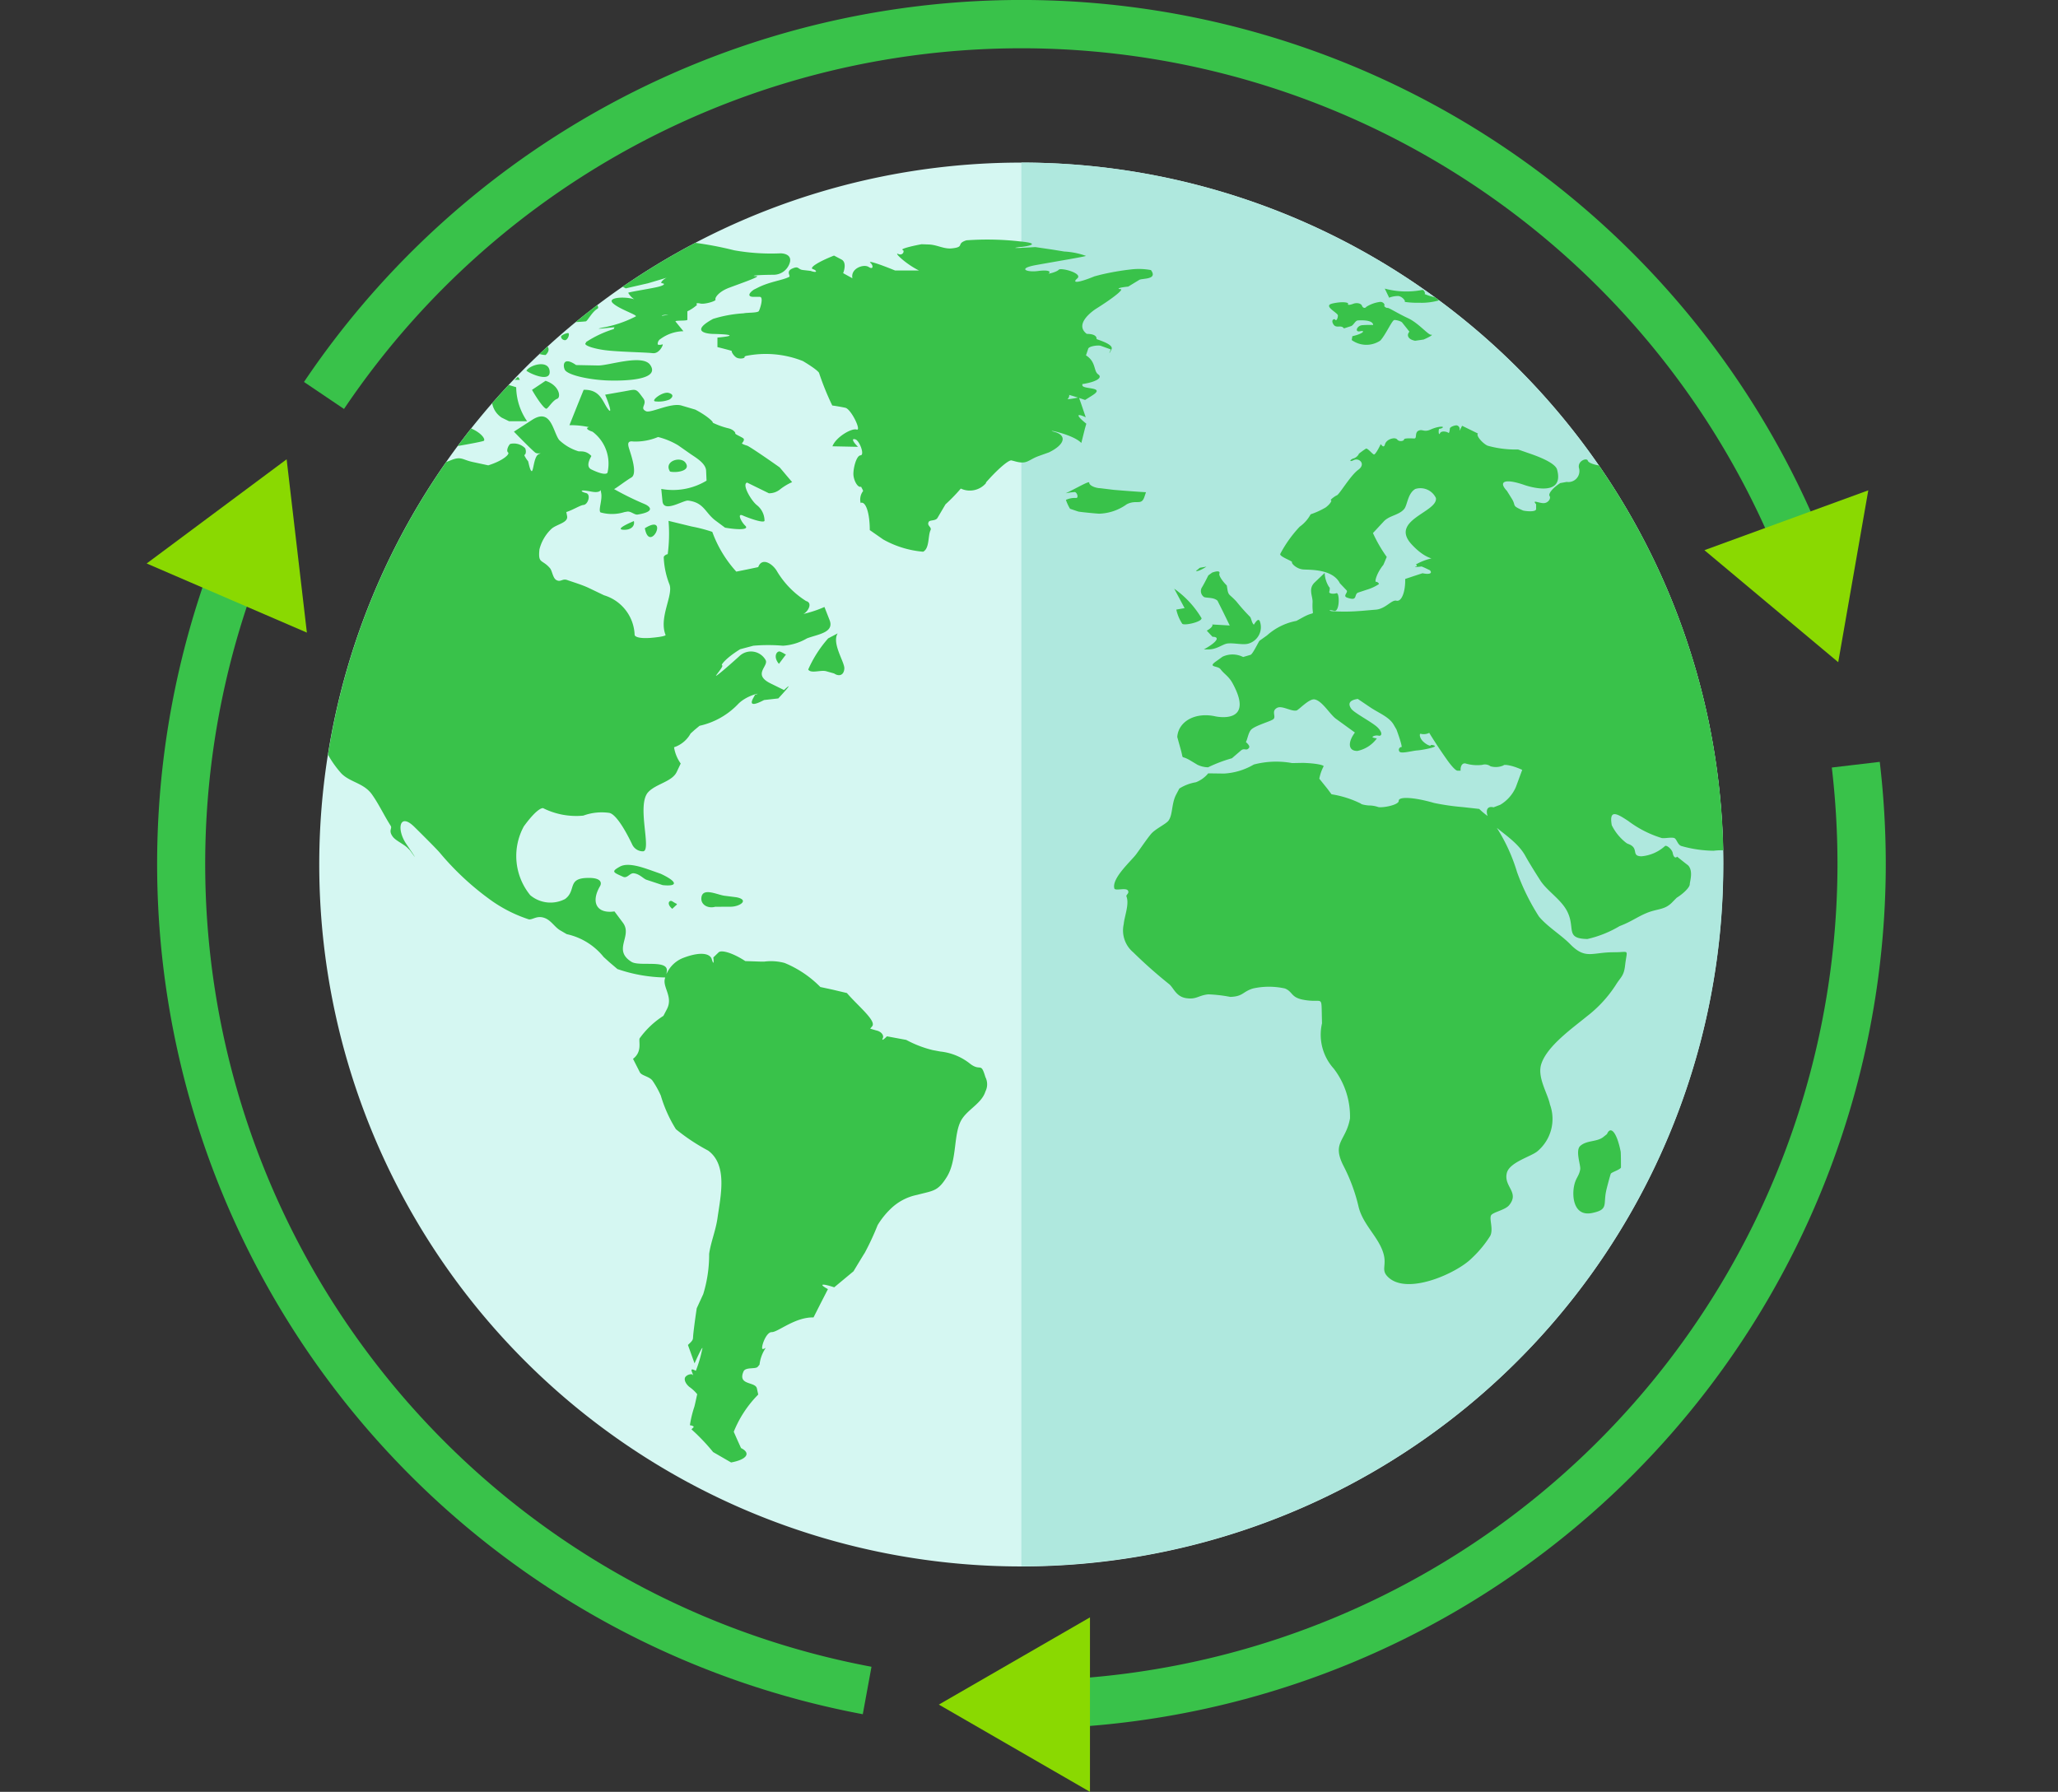
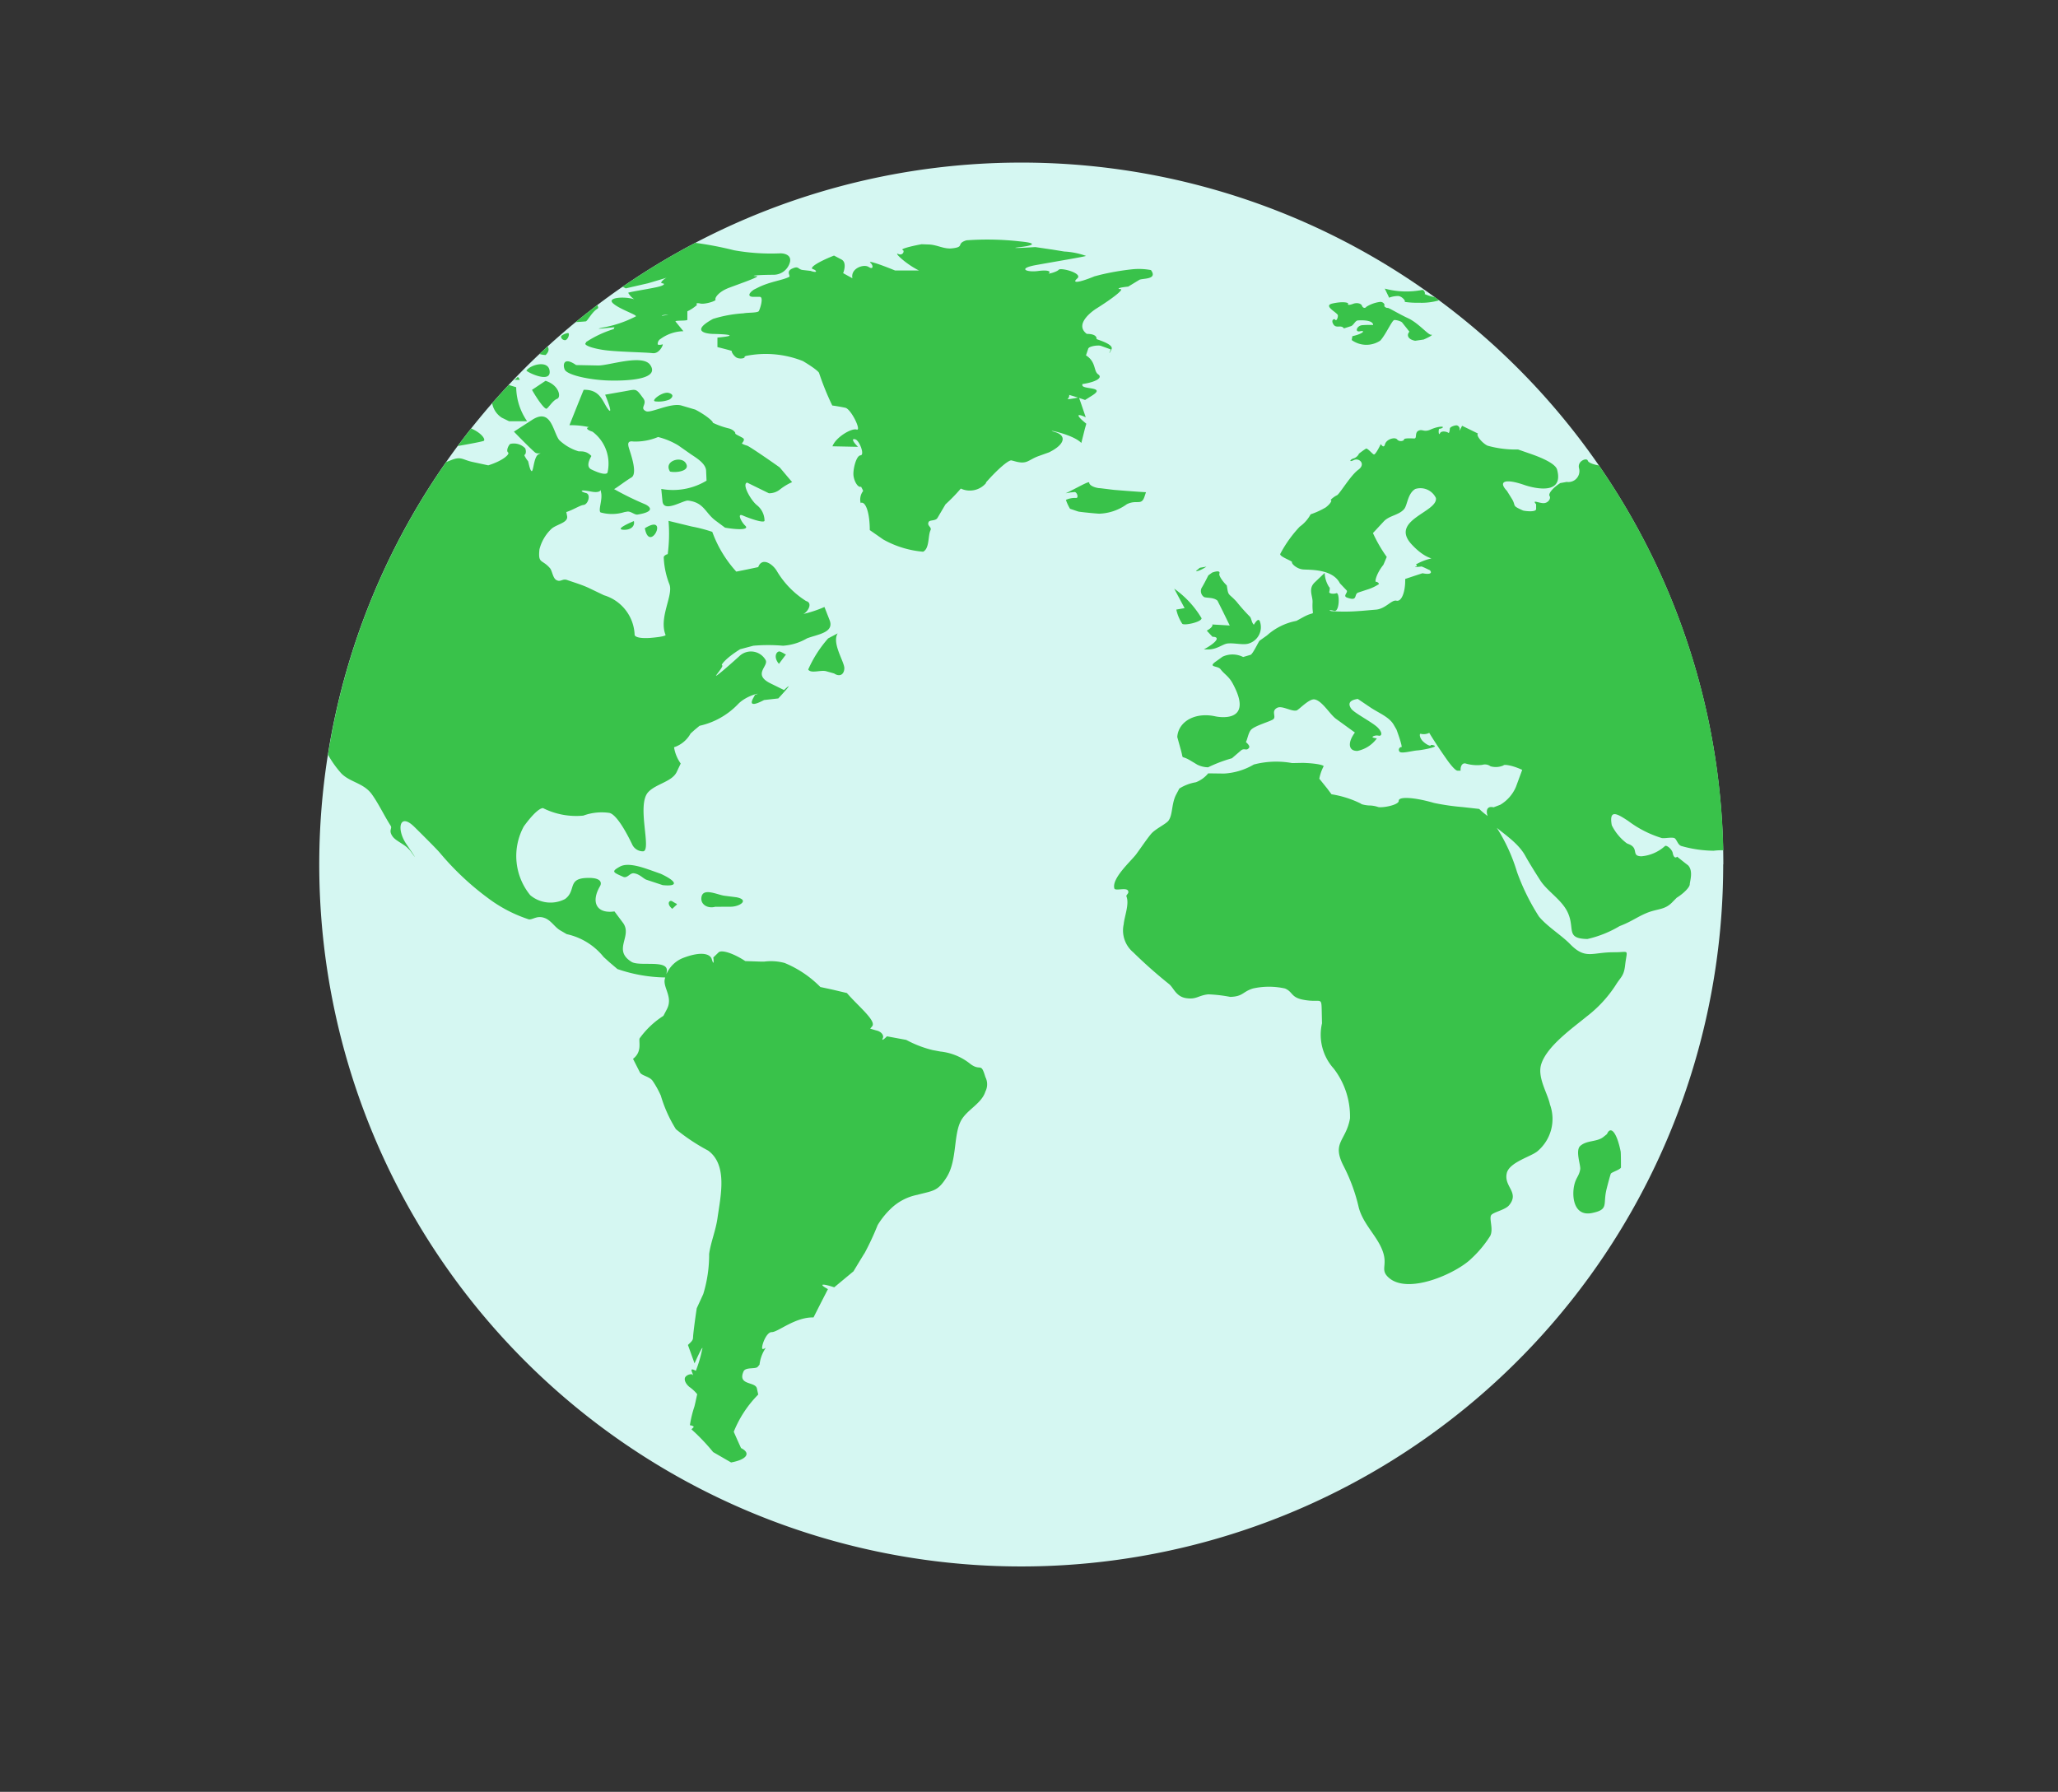
<svg xmlns="http://www.w3.org/2000/svg" width="80.623" height="70.2" viewBox="0 0 80.623 70.2">
  <rect x="0" y="0" width="80.623" height="70.2" fill="#333333" stroke="none" />
  <defs>
    <clipPath id="a">
      <rect width="80.623" height="70.2" transform="translate(0 0)" fill="none" />
    </clipPath>
    <clipPath id="b">
      <path d="M12.517,33.864A27.5,27.5,0,1,0,40.012,6.37a27.494,27.494,0,0,0-27.5,27.494" fill="none" />
    </clipPath>
    <clipPath id="c">
-       <rect width="79.623" height="70.2" transform="translate(0 0)" fill="none" />
-     </clipPath>
+       </clipPath>
  </defs>
  <g transform="translate(0 0)">
    <g clip-path="url(#a)">
      <path d="M67.507,33.864A27.5,27.5,0,1,1,40.012,6.37a27.494,27.494,0,0,1,27.5,27.494" fill="#d5f7f2" />
-       <path d="M67.507,33.864A27.494,27.494,0,0,0,40.012,6.37V61.359a27.494,27.494,0,0,0,27.5-27.5" fill="#afe8de" />
    </g>
    <g clip-path="url(#b)">
      <path d="M25.262,20.695c.984-.611.19,1.025,0,0m-.8.061c.267,0,.414-.15.371-.342-.09.04-.82.342-.371.342m1.215-5.03a1.153,1.153,0,0,0,.548-.072c.091-.057.219-.187-.022-.259s-.736.315-.526.331m46.758,22c-.173.2-.052,1.337.405.948.259-.213-.319-.865-.405-.948M91.358,52.288a2.413,2.413,0,0,1,.188.322A1.08,1.08,0,0,0,92.1,53c.007-.038.024-.13.071-.13a.315.315,0,0,0,.22-.172c.027-.1-.455-.517-1.073-.611l.026.153Zm.937-.441a.422.422,0,0,1,.069.1c.038.068.15.025.094-.122h-.163Zm-1.144-.081c.014,0,.012.037,0,.092s.108.016.129-.136l-.1.036ZM98.54,54.1c-.007,0,.124-.194.293-.432a10.213,10.213,0,0,1,1.641-.979l-.717-.407c-.57-.316-.341.226-.678.571-.3.311-.858.386-1.074.744-.164.277-.113.578.522.5Zm-.4.14-.052.035c-.031.041-.019.073.026.073a.213.213,0,0,0,.155-.2l-.129.089h0m1.951-3.19v.141c.007.219-.1.39-.229.381l0,.169v.217c.118-.054.328.135.466.418l.147-.041c.056-.016.2-.273.293-.353l.458-.4c-.335-.181-.633-.463-.663-.625s-.323-.159-.442-.423l-.22-.205c-.41-.386.194.579.194.724m-3.039-5.068a1.193,1.193,0,0,0,.933.656,1.7,1.7,0,0,0-.933-.656m-9.773-2.539c-.068,0-.079.028-.024.067s.237.042.237.02a.415.415,0,0,0-.213-.087m3.349.083c0,.032.029.467.073.965s-1.358.4-1.87.1l-.018-.046-.177-.357c.263-.259.249-.541-.033-.625a3.044,3.044,0,0,0-.964-.084c.023.039-.056.291-.393.44l-.138.08c-.414.244.229.293-.462.418-.229.04-.333-.257-.7-.128l-.307.1c-.213.21-.373.442-.356.517s.053.238.005.238-.18-.03-.18-.066a2.811,2.811,0,0,0-.544.655l-.461.206c-.35.157-.889.205-1.273.345l-.168.057a.7.7,0,0,0-.416.464,11.807,11.807,0,0,0,.234,1.471l.125.316.259.634a1.09,1.09,0,0,0,.294,1.194l.452-.069c.26-.033.389-.322.679-.378.228-.056.47.152.664.1s.211-.208.384-.273.346-.234.531-.305c.129-.053.242.124.4.071a2.26,2.26,0,0,1,1.813-.176l.384.193c.43.076.778.2.775.278s.087.391.149.413.233.518.414.728l.44.333a3.654,3.654,0,0,0,.7.2c.3.007.208-.278.4-.286s.194.333.32.308a1.883,1.883,0,0,0,1.48-.867,6.115,6.115,0,0,1,.414-1.073,2.153,2.153,0,0,0,.121-2.31c-.1-.185-.221-.242-.366-.385-.1-.1-.1-.282-.169-.359a2.685,2.685,0,0,1-.415-.172c-.1-.089-.09-.3-.2-.4-.148-.129-.509-.226-.622-.353-.276-.318-.354-.941-.561-1.246-.064-.1-.255-.17-.354-.314l-.117-.176c-.12-.274-.239-.412-.243-.38m5.164-.48c-.007-.012.028,0,.078.022s.03-.1-.182-.222l.091.179Zm-1.515-.982v.123c.209.075.314.072.233-.007s-.165-.311-.188-.311-.064.059-.045.115Zm-9.12-4.048a1.61,1.61,0,0,1-.263.112c-.171.066.015.485.2.511s.812.051.879-.149l0-.008c.009-.057.134-.789-.139-.789s-.323.507-.629.315ZM84.3,36.723a2.509,2.509,0,0,1,.177.418c.1.251.575.615.755.86l-.112-.519a1.633,1.633,0,0,0-.815-.8Zm.5-.049a2.6,2.6,0,0,0,.272.332c.176.2.636.318.516.171s-.387-.6-.593-.535h-.242Zm-.639.246c.006-.012-.175.164-.4.39s-.107.437.408.06V36.9Zm.247-1.695a.72.72,0,0,0,.177,1.241c-.021-.274.634-1.241-.177-1.241m.3-1.805v-.137a5.349,5.349,0,0,0-.457.988,1.881,1.881,0,0,0,.457-.525Zm7.808-6.393c.012,0-.2.129-.483.286l-.4.028-.44.032c-.366-.177-.709-.072-.764.231s-.365.364-.464.57.27.2.27.228a3.483,3.483,0,0,1-.2.525,3.118,3.118,0,0,1-.5.677c0-.04-.056-.113-.118-.053a4.475,4.475,0,0,1-.284.349c-.05.018-.108-.146-.183-.059a2.15,2.15,0,0,1-1.045.542c-.482.061-.859.738-.7.738h.073V31.4c.069.134.239.083.378-.112s-.056-.466.183-.548.555-.2.3-.2-.2.5-.047.437a2.691,2.691,0,0,1,.741-.25c.146.019.649-.314,1.191-.417l.289-.944.159-.521c-.187-.452-.125-.764.138-.695s1.063-.475,1.8-.762c0,0,.13-.05.13-.364Zm.57-.268c.012,0-.022.019-.076.048s-.105.1.028.1l.069-.153ZM94.6,25.226a1.209,1.209,0,0,1-.186.331.27.27,0,0,0,.186-.331m3.6-1.456a.09.09,0,0,0,.024-.118c-.024-.04-.13.013-.136.042s.075.1.112.076m-.348,0-.06-.16c-.078-.117-.134-.149-.125-.071s.114.307.216.325l-.031-.094h0m-.8-1.55h.116c.048-.113.021-.193-.06-.177s-.193.183-.121.188Zm7.139-1.985a1.672,1.672,0,0,0,.262.068c.169.041.253,0-.128-.052l-.182-.02Zm-2.745-3.5c-.01,0,.15-.02.354-.039s.549-.175.345-.347l-.233.012c-.082,0-.743.309-.483.37Zm-9.591-2.184.633.22c.357.123.406-.29.11-.282s-.779-.133-.855.019l.1.039Zm-1.86.911a5.856,5.856,0,0,1,1.058.1c-.121-.486-.7-.362-1.058-.1M90.3,15.1c.2,0-.173-.16-.289-.158,0,.174.125.158.289.158m-.773-.94c-.207.163.121.371.727.463s1.077-.455.892-.517-.366.343-.4.34a2.173,2.173,0,0,1-.507-.265L90,14.17Zm-.7.164c0,.011,0-.007-.008-.037s-.063.016-.155.174l.168-.118Zm-.163.633c.1.235.09.374.4.335a2.027,2.027,0,0,0-.4-.335m-8.18-2.123c.008.013-.064-.02-.159-.07s-.079.11.246.267l-.073-.173Zm-3.56.695a1.1,1.1,0,0,1,.324,0c-.039-.36-.2-.077-.324,0m1.334-.514c.06,0,1.515-.289,1.549-.328l.359-.438a7.909,7.909,0,0,1-1.105-.025c.027-.021-.353.288-.873.791Zm-.87-1.412a6.676,6.676,0,0,0-1.03.7l.985.085c.746.066.8.082.759-.334l-.047-.565a3.638,3.638,0,0,1-.49.243c.016-.019-.117-.134-.177-.134m-1.034.056.427.21c.466-.382.549-.76.186-.835s-.93.486-.717.578l.1.047c.021.012-.013-.01,0,0m-.121.128c-.2,0-.349-.108-.561-.072.026.58.842.072.561.072m-.63-.931c-.461,0-.1.18-.138.231-.091.14.6-.231.138-.231m-11.989,6.7c.009,0-.144-.074-.34-.166s.058.388.326.344l.031-.175Zm1.2-2.067-.272-.025c-.309.555-.5.981-.427.947s.242.1.264.088.069.075.129.269l.19.077.245.1c.411-.019.545-.242.3-.494l-.025-.321c-.035-.4.323-.629.582-.872a4.128,4.128,0,0,1,2.085-1.086c.263-.06,1.377-.274,1.26-.541-.172-.392-.816.049-1.044.112-.557.166-1.055.348-1.055.348a14.749,14.749,0,0,1-1.464.487,1.924,1.924,0,0,0-.587.229.562.562,0,0,0-.2.5.385.385,0,0,1,.273.2l-.25-.019c-.043-.005.048,0,0,0m4.618.128a.752.752,0,0,0,.441-.173c.129-.064-.825.173-.441.173m-2.192-4.529c.345.483.578.022.966-.043-.358-.189-.63.146-.966.043m-.752,0v.166c-.118.05-.09.109.061.134a.405.405,0,0,0,.354-.526Zm-.133.521c.014,0-.01,0-.054.016s-.125.04-.075.065.261-.043.258-.111l-.1.025Zm-.749-.172c-.165.044-.263.146-.218.225s.4-.112.525-.106a.47.47,0,0,0,.282-.077,1.417,1.417,0,0,0-.589-.042m-1.008.009c-.093.055.01.022.229-.073a2.475,2.475,0,0,1,1.038,0c.139.049.274-.384.205-.378s-.225-.062-.183-.128.031-.125-.065-.092-.454.135-.659.184l-.042.025c-.113.066-.152.21-.307.314ZM63.2,11.154h-.455c-.3.039-.411.093-.25.121a2.111,2.111,0,0,1,.92.5l.264-.324c.422-.527.021-.3-.479-.3m-8.784.513a.99.99,0,0,1,.319-.066c.181-.023.367.226.283.228a3.507,3.507,0,0,0,.6.035c.5.023,1.073-.167.846-.182a2.042,2.042,0,0,1-.654-.159c.037-.024-.019-.166-.093-.161a3.235,3.235,0,0,1-1.468-.052l.16.331Zm-.626,1.068a3.832,3.832,0,0,0-.41.007c-.225.008-.324.287-.1.24s.135.095-.3.192l-.009.052-.017.1a.981.981,0,0,0,1.118.022c.213-.227.461-.8.55-.807s.293.055.317.11l.16.2.116.147c-.133.15-.031.312.225.355l.164-.023.168-.025c.261-.113.39-.2.287-.188s-.5-.463-.889-.643-.769-.421-.809-.408-.153-.056-.128-.093-.039-.151-.17-.142a1.34,1.34,0,0,0-.536.192c-.044.067-.137.052-.17-.041s-.2-.132-.345-.077-.228.053-.2,0-.225-.1-.614-.011.208.361.214.464-.061.234-.1.174-.187,0-.075.178.3,0,.412.159l.272-.087c.107-.032.168-.217.272-.225.013,0,.574-.051.6.17ZM91.76,21.973c.768,0,.9-.305,1.428-.2.293.052-.056.241.247.313l.435.1a2.143,2.143,0,0,1,.319-.149c.045-.011.146-.054.013-.076l.151-.374a2.12,2.12,0,0,1,.605-.607l.5-.257c.23.342.607.406.837.141a.335.335,0,1,1,.484.462l-.471.362c-.6.458-1.351.711-1.562,1.31a2.971,2.971,0,0,0-.048,1.453c.125.552.061.64.5.423l.471-.229a2.582,2.582,0,0,0,.753-1.227c-.012-.228.4-.284.393-.435s-.095-.457-.15-.463-.059-.3.084-.679l.094-.081c.255-.217.285-.093.6-.161.174-.032.109.112.225.105.16-.012.2-.253.337-.262a4.6,4.6,0,0,0,.487.029l.385-.04c-.008.172.528-.03,1.19-.448a4.462,4.462,0,0,1,1.024-.468c.445-.118.491.365.337-.258-.139-.554-.445-.333-.829-.57l-.22-.154a4.019,4.019,0,0,0,1.342-.1c.118-.08.179-.363.323-.249l.074.008a5.822,5.822,0,0,1,.583.112c.31.136.233.225.63.313.543.129.125.089.414-.015.237-.081.047-.3.186-.41.12-.1.949.222.612-.333l-.12-.2c-.584-.032-.955.124-.825.348l-.315-.207c-.112-.074.048-.359-.1-.473-.078-.057-.224-.01-.29-.061a4.859,4.859,0,0,0-.56-.329c-.319-.16-.523-.268-.859-.421a2.536,2.536,0,0,0-1.178-.267,8.579,8.579,0,0,0-2.052.412c-.334.152.186-.324-.137-.279l-.319.041-.388.049a2.4,2.4,0,0,0-1.03,0,2.8,2.8,0,0,1-.456-.87l-1.009.057a4.526,4.526,0,0,1-1.122.061l-.5-.1c-.292-.152-.547-.292-.567-.308s-.128-.024-.514.12-.71-.52-1.068-.612L90.8,15.81l-.648-.01c-.244.1-.375.237-.291.3s.047.361-.084.334-.437-.017-.38.033-.031.157-.127.084a4.014,4.014,0,0,0-1.181-.189l-.038.013-.4.1c-.133.2-.5.154-.816-.1l-.042-.1c-.053-.125.167-.529,0-.716-.264-.288-.48.024-.751-.042l-.609-.149a1.212,1.212,0,0,1-.932.441l-.428-.162c-.155-.062-.245-.254-.441-.3l-.37-.088a3.955,3.955,0,0,1-1.066.092c0-.041-.084-.109-.186-.061s-.006-.165.371-.329l-.3-.071-.341-.085c-.351.235-.776.505-.943.6s-.085-.107.627-.446c0,0,.8-.385.843-.582.164-.859-.535-.789-.535-.789a9.536,9.536,0,0,1-1.377.091c.038-.029-.032-.2-.156-.21s-.4-.085-.339-.161-.054-.122-.308-.063a5.9,5.9,0,0,0-.986.406,1.53,1.53,0,0,1-.606.377l-.51.051c-.186.016-.522-.19-.8-.16a9.193,9.193,0,0,1-.876.388,6.612,6.612,0,0,0-.777.182,3.155,3.155,0,0,0-.695.3c-.255.351.47.114.021.419l-.492.336c-.781-.012-.959.329-.4.758l-.5.035c-.143.011-.328-.242-.414-.267l-.385-.128c-.354.036-.57.078-.482.091s.2.257.255.306-.263.386-.636.334l-.225-.264-.077-.088a2.286,2.286,0,0,0-.039-.607,2.736,2.736,0,0,0-.423.324l-.061.315s.1.875.117.907c.328.5.237.048.639.192.5.183.47.425.47.729v.107c.247.037.335-.18.194-.48s-1.108.29-1.091.505l-.066.095a.908.908,0,0,1-.418.336l-.466.244c-.323-.075-.311-.2.026-.285l.246-.193.224-.185a2.114,2.114,0,0,0-.084-1.148A2.64,2.64,0,0,1,70.1,16.16a2.477,2.477,0,0,0-.609-.6l-.367.254-.046.037a2.954,2.954,0,0,0-.544,1.224.28.28,0,0,0,.194.267l.108.209c.069.135.4.13.336.343-.1.373-.5-.136-.522-.143-.449-.112-.794-.265-1.225-.4a10.222,10.222,0,0,0-1.166-.442l-.565.081a.852.852,0,0,1-.35,1.292c-.489.158-1.014-.495-1.567-.349l-.475.3-.081.052c-.525,0-.984-.112-1.019-.239s-.43.015-.339.312a.43.43,0,0,1-.486.522l-.142.026-.112.02c-.292.189-.48.417-.417.507s-.053.281-.241.279-.463-.152-.287.044v.184c0,.145-.48.077-.518.058-.475-.21-.238-.157-.449-.483l-.177-.284c-.366-.387-.053-.49.7-.225,0,0,1.584.556,1.265-.609-.078-.278-.808-.538-1.088-.634l-.44-.153a4.092,4.092,0,0,1-1.192-.148c-.187-.081-.472-.4-.379-.477l-.177-.087-.445-.217c-.073.15-.116.227-.1.168a.146.146,0,0,0-.108-.184c-.09-.006-.264.062-.27.122s-.022.208-.062.169-.271-.1-.328.021-.066-.179-.02-.179.136-.03.136-.064-.216-.025-.481.094-.311-.028-.473.045-.049.308-.168.305-.4-.019-.4.039-.181.108-.27,0-.421-.011-.476.188-.164-.027-.171,0-.2.415-.263.4-.262-.273-.317-.225a3.086,3.086,0,0,0-.277.2c.013.014-.08.146-.207.181s-.2.166.013.064.483.157.175.38-.733.956-.837,1-.282.193-.236.193,0,.126-.2.28a3.054,3.054,0,0,1-.593.271,1.416,1.416,0,0,1-.428.485,4.847,4.847,0,0,0-.759,1.06c-.068.107.485.283.457.333s.181.262.436.283,1.153-.029,1.44.542l.263.277c.073.08-.169.222.022.285.439.161.249-.136.435-.2l.333-.11a1.831,1.831,0,0,0,.476-.22c.007-.027-.058-.094-.116-.09s.021-.333.291-.666l.031-.072.1-.237a5.575,5.575,0,0,1-.54-.935l.423-.455c.212-.233.6-.245.8-.487.13-.157.134-.608.436-.785a.673.673,0,0,1,.807.352c.09.554-1.834.863-.95,1.819.622.672,1.029.577,1.029.577.776-.182.965-.233.421-.114l-.483.057-.185.028a2.178,2.178,0,0,0-.618.24c.034.016.07.064,0,.077s-.041.035.227,0l.113.048.211.1c.111.123-.019.175-.289.117l-.307.1-.371.124c.01.513-.145.9-.343.852s-.429.335-.835.353l-.522.045-.178.012a7.189,7.189,0,0,1-1.006,0c-.109-.023-.122-.07.1-.012s.221-.738.088-.692-.3.01-.28-.053.032-.187,0-.179a1.092,1.092,0,0,1-.179-.563l-.388.37c-.272.257-.074.535-.087.783-.03.643.173.289-.362.579l-.272.148a2.376,2.376,0,0,0-1.152.57l-.29.206c-.03.02-.267.53-.354.554l-.289.085a.923.923,0,0,0-.807-.012l-.268.192c-.323.233.087.153.19.3.152.2.329.276.484.573.872,1.619-.688,1.272-.688,1.272-.778-.173-1.449.19-1.492.809l.139.5c.125.451-.039.174.384.427l.267.16a1,1,0,0,0,.417.1,5.661,5.661,0,0,1,.934-.354l.349-.3c.143-.124.212.034.32-.108.065-.084-.13-.225-.121-.232.052-.068.091-.354.2-.475.142-.16.764-.329.871-.413.13-.1-.09-.311.143-.443.194-.112.548.142.764.1.082-.009.488-.467.708-.435.3.049.595.576.841.759l.743.539c-.3.406-.252.729.1.72a1.251,1.251,0,0,0,.762-.494c-.048,0-.174-.024-.173-.05s.114-.08.24-.053.165-.114-.033-.316-.919-.569-1.037-.736-.123-.332.254-.388l.475.321c.323.222.746.375.928.684l.112.193c.149.4.236.709.192.692s-.143.072-.077.171.478-.026.7-.043.728-.123.693-.169-.176-.059-.169-.027-.139-.007-.293-.152-.159-.341-.08-.3a.476.476,0,0,0,.319-.041c-.015-.02.281.473.723,1.094,0,0,.276.388.384.388h.121c-.014-.2.083-.324.216-.275a1.614,1.614,0,0,0,.63.048.362.362,0,0,1,.324.055.753.753,0,0,0,.513-.035c0-.046.331-.013.73.176l-.246.667a1.5,1.5,0,0,1-.613.7l-.263.1c-.271-.069-.346.152-.166.493s1.055.751,1.414,1.416c0,0,.158.294.586.96.272.419.829.748,1.062,1.23.315.651-.1,1.044.781,1.06a4.331,4.331,0,0,0,1.26-.505c.449-.169.669-.347,1.028-.5.461-.2.738-.112,1.057-.457l.151-.153c.28-.175.511-.411.513-.527s.147-.517-.064-.743l-.155-.12-.277-.221c-.067.075-.143.012-.17-.139s-.246-.332-.307-.275a1.577,1.577,0,0,1-.921.4c-.432-.009-.055-.333-.54-.493l-.043-.024a1.971,1.971,0,0,1-.578-.7c-.117-.659.224-.443.643-.169a4.229,4.229,0,0,0,1.3.666c.1.032.349-.032.493,0,.107.029.133.254.28.314a4.8,4.8,0,0,0,1.269.188,2.668,2.668,0,0,1,1.536.277l.319.169a1.541,1.541,0,0,1,.635.707l.194.061c.319.1.152-.4.493.045.168.208.034.481.077.714a5.93,5.93,0,0,0,.445,1.254c.12.289.34,1.237.643,1.4.319.164.638-.134.815-.475a2.109,2.109,0,0,0,.152-.751,2.649,2.649,0,0,1,.008-.5c.16-.381.125-.007.424-.281a12.293,12.293,0,0,1,1.782-1.567,6.4,6.4,0,0,1,1.118-.273,2.8,2.8,0,0,1,.569,1.125c.527,0-.077.409.307.692.259.188.552-.214.6-.2.41.1.694,1.109.686,1.523,0,.222-.367.454-.207.832.1.226.466.434.6.719l.159.345c.575.508.936.438.8-.157L79.04,38.7c-.358-.4-.776-.379-.876-.957-.022-.132-.16-.712.073-.892.376-.285.065-.069.432.117.319.161.289.153.574.483.065.075.3.135.332.184l.1.161c.009.211.365.157.79-.121l.241-.309c.449-.571.169-1.049-.2-1.49l-.557-.676c.627-.45.926-.494.665-.1l.215.176.528.435c.054-.7.425-1.355.823-1.467l.26-.076a2.279,2.279,0,0,0,.824-.414c.444-.31,1.264-.989,1.368-1.548.077-.409-.156-.155-.2-.434-.025-.153.134-.12.078-.393-.069-.33-.561-.74-.552-.977.016-.454.513-.3.691-.542.154-.214.154-.2-.3-.357l-.2-.065a.575.575,0,0,1-.55.2c-.187-.045.261-.676.589-.8l.035-.015L84.9,28.6c-.261.322-.147.418.254.217l.225.092.471.2a.773.773,0,0,0-.08.824,1.288,1.288,0,0,0,1.279.45l-.012-.467c-.01-.418-.579-.467-.462-1.049.026-.115.254-.027.276-.083a3.67,3.67,0,0,1,.125-.519c.1-.132.276-.4.47-.482.112-.045.518.039.726-.016a1.179,1.179,0,0,0,.565-.314,6.535,6.535,0,0,0,1.032-1.129c.276-.381.2-.686.383-1.081.6-1.3.452.275.452.275a4.44,4.44,0,0,0-.024,1.325c.054-.014.2-.185.207-.125a1.989,1.989,0,0,0-.38-.864h.833c.022,0-.123-.659-.123-.659a11.785,11.785,0,0,0-.332-1.326.348.348,0,0,0-.143.2c-.035.108-.125.453-.2.285a1.419,1.419,0,0,0-.928-.337c-.082.079-.339-.114-.335-.073s-.008.112-.006.058-.205-.352-.21-.465l.16-.164c.241-.249.5-.418.76-.723a2.053,2.053,0,0,1,1.882-.675m-44.793.282c.031-.01-.009.028-.09.084s.074.062.38-.142l-.234.041Zm.38,3.185c.311,0,.544-.2.721-.229.272-.039.657.08.877-.012a.669.669,0,0,0,.41-.845c-.066-.207-.234.125-.242.118-.1-.1-.087-.265-.168-.33a7.428,7.428,0,0,1-.51-.575c-.276-.3-.311-.228-.354-.469l-.026-.162c-.187-.184-.318-.394-.291-.464s-.01-.138-.283-.041l-.13.095-.021.018c-.083.169-.2.391-.263.491a.282.282,0,0,0,.1.355c.113.042.375.005.524.142l.225.45.255.522c-.437-.027-.753-.044-.7-.04s.026.12-.2.241l.138.149.087.092c.315,0,.164.218-.338.494Zm-.274-1.211A3.779,3.779,0,0,0,46,23.063s0,0,.407.762l-.324.057a1.63,1.63,0,0,0,.231.554c.074.085.75-.065.755-.207m16.433,21.5c0-.55-.011-.61-.011-.61-.145-.732-.387-1.042-.537-.688l-.125.1c-.258.221-.66.128-.923.365-.2.185.025.76,0,.912-.048.29-.182.326-.247.687-.081.471.035,1.165.709,1.028.647-.133.439-.317.552-.855.009-.065.172-.675.186-.688.052-.068.4-.164.4-.256M58.388,32.046a3.187,3.187,0,0,1-.44-.354l-.643-.072a9.07,9.07,0,0,1-1.129-.163c-.763-.222-1.384-.26-1.379-.085s-.674.29-.812.244a1.087,1.087,0,0,0-.339-.059c-.081,0-.317-.035-.338-.076a3.989,3.989,0,0,0-1.145-.363L52,30.9l-.315-.392a1.7,1.7,0,0,1,.166-.481c.037-.036-.213-.121-.809-.139l-.423.008a3.462,3.462,0,0,0-1.5.056,2.576,2.576,0,0,1-1.166.354l-.621-.008a1.166,1.166,0,0,1-.482.349,1.77,1.77,0,0,0-.649.246l-.121.229c-.195.365-.129.8-.307,1.033-.107.136-.513.32-.677.514s-.388.53-.583.795-.967.94-.858,1.342c.03.113.465-.048.535.089.06.109-.087.16-.061.225.121.3-.082.788-.107,1.088a1.117,1.117,0,0,0,.371,1.1A18.465,18.465,0,0,0,45.8,38.555c.177.144.263.474.643.546.427.073.484-.1.889-.145a5.618,5.618,0,0,1,.863.1c.509-.016.475-.2.889-.329a2.887,2.887,0,0,1,1.256,0c.307.128.229.337.682.434.786.16.743-.2.76.571l.008.361a1.982,1.982,0,0,0,.461,1.774,3.079,3.079,0,0,1,.636,1.947c-.156.9-.738.935-.242,1.887a6.867,6.867,0,0,1,.583,1.6c.176.676.742,1.133.949,1.744.178.522-.095.687.186.972.742.756,2.706-.136,3.284-.714a4.366,4.366,0,0,0,.734-.885c.13-.265-.043-.643.03-.8.065-.128.553-.209.709-.4.418-.507-.213-.723-.092-1.253.095-.43.95-.65,1.2-.86a1.653,1.653,0,0,0,.492-1.835c-.086-.431-.513-1.071-.337-1.592.233-.7,1.2-1.383,1.779-1.856a4.92,4.92,0,0,0,1.135-1.23c.194-.317.32-.346.367-.772.078-.67.193-.51-.428-.513-.863-.005-1.117.3-1.718-.311-.344-.356-.9-.69-1.229-1.089a8.638,8.638,0,0,1-.859-1.743,6.918,6.918,0,0,0-1.015-2.061ZM27.095,53.718c.055.138.075.205.045.149s-.2-.024-.281.069-.01.269.147.4a1.508,1.508,0,0,1,.309.288c-.011.022-.056.261-.111.482a4.333,4.333,0,0,0-.177.732c.043,0,.159.033.147.068s-.1.085-.077.1a7.918,7.918,0,0,1,.841.884l.117.067.586.339c.615-.113.79-.366.389-.564l-.147-.325-.138-.313a4.4,4.4,0,0,1,.959-1.459l-.052-.238c-.057-.28-.769-.11-.523-.669.078-.177.466-.081.553-.177l.073-.088a1.455,1.455,0,0,1,.186-.564c.1-.171.042-.052-.059-.048s.115-.668.352-.662.914-.594,1.636-.575l.272-.538.293-.571c-.368-.2-.257-.236.246-.071l.514-.427.241-.2c.255-.423.449-.742.433-.708a10.484,10.484,0,0,0,.512-1.1,3.088,3.088,0,0,1,.489-.618,2.073,2.073,0,0,1,1.065-.57c.63-.169.8-.128,1.157-.7.419-.678.246-1.707.583-2.253.246-.4.785-.635.928-1.094a.622.622,0,0,0,0-.567c-.182-.61-.173-.208-.583-.509a2.236,2.236,0,0,0-1.178-.491l-.3-.056a4.345,4.345,0,0,1-1.04-.4l-.216-.04-.539-.1c-.143.144-.216.178-.163.074s-.051-.256-.239-.3l-.138-.04-.138-.041c-.116.164-.073.123.1-.089s-.565-.8-.991-1.3l-.574-.136-.466-.1a4.216,4.216,0,0,0-1.4-.942,2.047,2.047,0,0,0-.794-.054l-.16,0-.587-.02c-.463-.305-.935-.457-1.049-.338l-.176.17-.027.023c.031.248,0,.28-.06.073s-.4-.33-1.136-.046a1.182,1.182,0,0,0-.711.849c-.048.337.332.691.086,1.157l-.134.257a3.411,3.411,0,0,0-.934.885c-.04.14.109.52-.257.8l.267.526c.065.133.368.161.493.325a3.593,3.593,0,0,1,.328.587,5.326,5.326,0,0,0,.591,1.317,7.593,7.593,0,0,0,1.265.84c.772.567.488,1.773.363,2.658-.07.481-.264.943-.325,1.389A5.259,5.259,0,0,1,27.55,50.7l-.255.555c-.079.521-.144,1.04-.145,1.152s-.091.179-.2.286l.044.121.215.6c.223-.5.356-.738.294-.526a4.991,4.991,0,0,1-.244.818c-.041-.024-.215-.12-.159.017m.929-18.2c-.033.006.234,0,.594,0s.754-.269.222-.371l-.449-.057c-.285-.031-.872-.345-.919.072-.03.266.229.418.492.37ZM26.5,35.4c.015.018-.059-.022-.164-.089s-.247.088,0,.294l.185-.172Zm-.539-.723c.615.063.581-.135-.073-.443l-.406-.144c-.264-.089-.863-.318-1.191-.141-.363.2-.272.226.116.4.169.082.268-.163.432-.135.225.032.367.213.487.253ZM41.943,19.291c-.023,0,.043,0,.147-.013s.178.239.067.231a.852.852,0,0,0-.4.075,1.86,1.86,0,0,0,.161.348l.32.108c.069.02.79.089.828.085a1.945,1.945,0,0,0,1.076-.37c.4-.2.578.08.7-.316l.052-.156c-.2-.008-.767-.05-1.265-.092l-.513-.063-.079-.006c-.206-.029-.371-.125-.366-.213s-.539.243-.923.416L41.9,19.3Zm-9.5,5.72a4.681,4.681,0,0,0-.781,1.22c.108.169.487.009.7.065l.315.089c.211.141.391.053.4-.2s-.5-.981-.261-1.371l-.367.194c-.039.023.039-.017,0,0m-1.7.618a.909.909,0,0,0-.178-.094c-.12-.059-.309.177-.056.476l.277-.369Zm7.876-6.723c.456-.521.91-.91,1.01-.862l.069.016c.544.164.544-.029.989-.191l.4-.143c.617-.3.718-.661.224-.8s.714.08,1.044.432L42.5,16.8l.057-.2c-.4-.321-.406-.433-.022-.251l-.181-.532-.087-.247c-.279.058-.478.084-.44.06s.084-.149.05-.16.22.059.632.2l.259-.163c.6-.37-.367-.237-.367-.416v-.044c.532-.078.812-.248.622-.379s-.075-.492-.479-.745l.087-.261c.034-.106.4-.146.491-.114l.393.141c-.081.2-.067.194.03-.008s-.589-.381-.587-.4.027-.2-.383-.2l0,0c-.548-.412.361-.983.361-.983.664-.415,1.1-.763.964-.77s-.13-.055.3-.1l.432-.263c.116-.069.738,0,.457-.384a2.578,2.578,0,0,0-.751-.029,9.975,9.975,0,0,0-1.23.213l-.234.062c-.6.248-.908.286-.672.082s-.644-.434-.724-.342-.467.187-.388.136.015-.144-.429-.085-.819-.1-.069-.235,1.951-.335,1.951-.358a2.965,2.965,0,0,0-.851-.171l-.453-.074-.682-.1c-.731.046-1,.046-.589,0s.788-.147-.007-.222a11.332,11.332,0,0,0-2.1-.043c-.423.131-.043.262-.574.316-.311.032-.569-.138-.889-.152l-.294-.011c-.5.093-.836.194-.744.223s.013.244-.173.159.277.382.814.647h-.937c-.646-.265-1.079-.4-.963-.3s.119.288-.071.162-.717.053-.636.443l-.363-.2s.173-.414-.069-.537l-.289-.152c-.612.241-.985.48-.829.529s.207.174-.09.071l-.306-.035c-.2-.026-.147-.173-.411-.056s-.051.289-.121.325c-.241.131-.742.183-1.2.409l-.182.091c-.228.156-.236.283-.017.283h.247c.176,0-.009.536-.044.567-.082.066-.466.047-.587.078a5.046,5.046,0,0,0-1.2.219c-1.04.569-.008.588-.008.588.8.016.881.081.181.144v.372c.337.084.592.154.565.154s.028.139.153.238.4.048.339-.015l.052-.029a3.939,3.939,0,0,1,2.24.2c.591.353.631.461.631.461a10.644,10.644,0,0,0,.519,1.281c.028,0,.282.039.51.087s.647.918.444.854-.821.305-.947.656l.535.011.466.01c-.216-.213-.261-.344-.1-.291s.37.613.2.624-.291.525-.28.755.169.527.3.474l.048.091.034.075a.545.545,0,0,0-.069.557l-.03-.072,0-.016c.2-.079.358.4.358,1.065l.523.365a3.85,3.85,0,0,0,1.567.482c.254-.128.185-.619.288-.839.065-.133-.155-.173-.069-.33.043-.084.272-.028.345-.158l.312-.529a6.9,6.9,0,0,0,.6-.618.833.833,0,0,0,.988-.215m-15.663-5.5c-.142.071.147.2.644.28s1.674.094,1.955.13.437-.365.393-.346-.176.034-.191,0a.227.227,0,0,1,.115-.214,1.576,1.576,0,0,1,.891-.3l-.307-.378c-.047-.059.463-.014.463-.073v-.4a5.544,5.544,0,0,1-1,.248c-.012-.027.2-.066.483-.031a1.6,1.6,0,0,0,.9-.4c-.05-.033-.043-.09.127-.05s.629-.1.593-.155.1-.3.531-.463,1.284-.455,1.066-.457-.113-.047.686-.052a.661.661,0,0,0,.635-.506c.069-.342-.372-.334-.372-.334a8.256,8.256,0,0,1-1.816-.119A13.488,13.488,0,0,0,27.129,9.5c-.492-.06-1.108.385-1.515.315s-.908.351-.684.366.188.17-.311-.006l-.336-.064a1.566,1.566,0,0,0-.743.123l-.371.049a9.28,9.28,0,0,0-1.2.315,1.736,1.736,0,0,0,.4.4l.422.119.6.173a1.108,1.108,0,0,1,1.122.009l.286-.067.587-.134c.562-.166.914-.272.781-.237s-.343.227-.229.237.131.078-.227.156-1.1.191-1.1.218a.694.694,0,0,0,.237.253c.131.089.3.079-.06-.017s-1.027-.052-.769.179.938.446.892.507a4.525,4.525,0,0,1-1.273.435c-.6.121.49-.028.442-.005s-.055.129.093.184.264-.147-.06-.136a4.23,4.23,0,0,0-1.164.536m-.69-.774c.313-.014.624-.034.69-.044s.247-.377.454-.492-.679-.776-1.224-1.03-.821-.217-.671-.254l.035.168,0,.025c-.333.034-.568.1-.523.158s.072.15,0,.156-.3.074-.328.161.148.3.4.312.742.36.611.394.246.461.559.446m-.024.415a.543.543,0,0,0-.25.113c-.025.037.01.15.136.165s.227-.3.114-.278m-.114,1.432c.085.188.808.378,1.607.422,0,0,2.242.121,1.742-.605-.3-.438-1.636.032-2.046.021l-.858-.017c-.487-.341-.531-.009-.445.179m-1.977.4h.216c-.095-.215-.095-.045-.216,0m.475-.358c.16.129.993.491.906-.014-.069-.412-.764-.215-.906.014m.755-.615c.341-.331-.16-.566-.523-.515-.746.111.178.518.523.515m-.4-.828c-.13.078-.113.135.037.125a1.887,1.887,0,0,0,.539-.131,1.067,1.067,0,0,0-.576.006m-.175-.215c.768-.175-.514-.5-.751-.427a.561.561,0,0,0,.751.427M19.819,11.8c.075,0,.092-.067.039-.152s-.38-.079-.38-.047a.845.845,0,0,0,.341.2m-.766,1.13c.386.054.411-.14.056-.431s-1.14-.273-1.049-.206.288.251.241.251a1.41,1.41,0,0,0,.752.386m.119.129c-.194-.072-.254-.176-.492-.116.091.246.242.165.492.116m-.563,1.086a2.173,2.173,0,0,0,.673.141c.139-.009.64.248,1.034.166l-.047-.408-.057-.447c-.506.018-.848.087-.761.155s.106.223-.063.155-.411-.082-.4-.017-.032.119-.145-.028-.464.2-.233.283m-.468.272c.034.021.337.345.337.011,0-.189-.294-.011-.337-.011m.107-1.073a.9.9,0,0,0-.444-.37c.018.285.168.446.444.37m8,5.129c.22.059.829-.014.613-.336-.19-.287-.876-.071-.613.336m-5.408-3.2c.247.432.5.762.57.737s.248-.327.414-.386.086-.533-.453-.706l-.281.188Zm-.9,1.228h.708a2.4,2.4,0,0,1-.427-1.332l-.294-.088-.052-.013c-.361.09-.633.318-.606.507a.854.854,0,0,0,.386.787Zm-1.717-.9c.129-.391-.406-.471-.661-.256.241.211.41.353.661.256M17.2,15.268c.026.025.194.206,0,0m-1.489-2.6h1.092c-.19-.379-.794-.27-1.092,0m.179.581a1.674,1.674,0,0,0,.479.031c.191-.01.12-.3.169-.3s.014-.143-.182-.149-.538.393-.466.417m-.407-.208c-.1-.186-.122-.309-.415-.261.069.236.2.214.415.261m1.051,1.194a3.019,3.019,0,0,0-2.23.055l.306.229.272.2c.736-.1.964-.182.506-.179l.047.231c.064.267.6.1.777.07a3.51,3.51,0,0,0,.4-.077c.7-.353,1.071-.755.817-.891a1.165,1.165,0,0,0-.689-.165c-.169.033.025.432.15.422l.029.1c.044.156-.385,0-.385,0M15.389,13.5c-.065-.008-.09.029-.054.082s.3.025.3,0-.181-.073-.246-.081m-1.247.576a.349.349,0,0,0-.149.081c-.029.032-.043.127.032.142s.17-.236.117-.223m.293-.273c.056-.034.189-.122.3-.2s-.043-.275-.38-.115-1.235.39-.962.4a5.444,5.444,0,0,0,1.046-.093m.242,3.572a3.575,3.575,0,0,0,.753.368l.518.129c.514.13.906-.207,1.364-.287l.276-.047c.651-.106,1.259-.222,1.351-.256s-.036-.288-.475-.485l-.285-.5c-.107-.195-.586-1.142-.975-.691-.177.209.475.7-.013.669l-.246-.021a5.478,5.478,0,0,0-.4-.54c.027.053.037.211-.041.238s-.329.048-.31,0-.081-.2-.264-.216a2.33,2.33,0,0,1-.919-.194l-.281.115-.505.208c-.135.259-.088.454.1.432s.55.206.416.235.222.152,1.017.1l.181.287c.065.106.033.109.033.109a2.707,2.707,0,0,0-1.3.351m2.534.634a1.034,1.034,0,0,0,.326-.041c.123-.034.156-.248,0-.209s-.382.24-.326.25m-4.267-1.457c.048-.036.43-.336.85-.665l.471-.226c.764-.365.949-.473-.031-.66-.25-.048-1.514-.326-1.778-.121l-.146.114c-.2.649-.213,1.223-.024,1.277s.611.319.658.281M5.434,21.4a2.04,2.04,0,0,1,.7.044l.337.092c.435.12.85.032,1.273.161.746.224.787.249.787.249a5.158,5.158,0,0,1,1.349,1.02l.117.112c.039.041.362.178.4.242.259.361.41.714.634,1a2.69,2.69,0,0,0,1.114.856l.4.225c.233.5.212.633-.045.292s-.84-.287-.339.017l.233.516c.237.529-.069,1.043-.069,1.486A4.135,4.135,0,0,0,13.371,30.3c.35.357.89.374,1.209.836.259.365.479.832.721,1.21.082.119-.1.179.086.433.112.154.423.288.574.435l.1.1c.3.419.234.307-.145-.25s-.279-1.227.284-.7c0,0,.085.08.465.461.488.487.566.585.566.585a10.888,10.888,0,0,0,2.039,1.886,5.485,5.485,0,0,0,1.448.723c.142.02.3-.144.565-.071.3.079.436.377.677.509l.242.141a2.543,2.543,0,0,1,1.446.895l.22.2.32.272a6.007,6.007,0,0,0,1.9.33l.035-.241c.069-.475-1.067-.177-1.382-.37-.759-.474.052-1.005-.336-1.531l-.333-.446c-.69.1-.943-.351-.56-1,0,0,.207-.354-.575-.309-.707.044-.362.5-.8.823a1.231,1.231,0,0,1-1.364-.149,2.425,2.425,0,0,1-.25-2.7c.569-.778.755-.71.755-.71a2.888,2.888,0,0,0,1.573.292,2.1,2.1,0,0,1,1.017-.107c.232.041.575.56.9,1.241a.465.465,0,0,0,.426.265c.349-.029-.267-1.817.2-2.319.3-.326.936-.406,1.117-.792l.156-.329a1.5,1.5,0,0,1-.261-.637,1.155,1.155,0,0,0,.649-.54l.156-.14.194-.161A2.976,2.976,0,0,0,28.9,27.6c.361-.39,1.033-.483.679-.38l-.078.143c-.233.443.414.065.436.062l.553-.062c.434-.468.535-.615.224-.329l-.539-.265c-.717-.361-.027-.683-.19-.924a.658.658,0,0,0-1.026-.133c-.572.519-.977.853-.9.742s.294-.372.229-.388.19-.314.709-.631l.515-.137a6.719,6.719,0,0,1,1.161,0,2.118,2.118,0,0,0,.94-.288c.419-.161,1.084-.222.885-.72l-.2-.51a4.587,4.587,0,0,1-.831.275c.171-.07.393-.433.111-.508A3.518,3.518,0,0,1,30.45,22.4c-.169-.311-.6-.587-.746-.182l-.437.092-.422.085a4.693,4.693,0,0,1-.941-1.558,5.967,5.967,0,0,0-.807-.21l-.907-.221a6.114,6.114,0,0,1-.032,1.306c-.04,0-.15.055-.156.12a3.24,3.24,0,0,0,.218,1.047c.181.421-.424,1.305-.145,2,0,0,.025.06-.6.113-.605.04-.613-.115-.613-.115a1.685,1.685,0,0,0-1.2-1.556l-.605-.29c-.267-.124-.582-.217-.819-.3-.211-.086-.263.095-.445-.008-.138-.078-.159-.362-.25-.466-.311-.359-.47-.154-.41-.735a1.67,1.67,0,0,1,.467-.8c.2-.185.664-.237.617-.5l-.035-.178c-.5-.084-.656-.067-.343.039s.829-.283,1.018-.3.3-.42.1-.467-.314-.16.2-.058.331-.233.392.043-.121.686-.023.774a1.633,1.633,0,0,0,.934-.012l.113-.02c.138-.02.289.133.4.117.88-.141.307-.4.307-.4a11.779,11.779,0,0,1-1.226-.6c.043,0,.439-.311.682-.454s-.01-.869-.063-1.043-.156-.408.132-.366a2.272,2.272,0,0,0,.975-.176,2.889,2.889,0,0,1,.786.325l.491.344c.208.142.592.362.605.651l.017.39a2.541,2.541,0,0,1-1.774.324l.048.482c.047.47.811-.045,1.005-.025.618.073.665.47,1.058.772l.388.289c.593.1.949.071.79-.079s-.327-.5-.1-.4.82.315.857.21a.787.787,0,0,0-.3-.614c-.223-.174-.6-.82-.384-.884l.328.161.527.258a.678.678,0,0,0,.448-.161,2.256,2.256,0,0,1,.462-.276l-.237-.279c-.238-.284-.254-.3-.254-.3-.637-.451-1.21-.833-1.274-.85s-.22-.073-.2-.095.121-.134.052-.19-.334-.165-.315-.193-.069-.146-.244-.195a3.064,3.064,0,0,1-.639-.226c.04-.024-.23-.278-.684-.513l-.539-.159c-.415-.121-1.213.311-1.39.222-.272-.131.069-.268-.108-.505-.3-.409-.258-.357-.751-.272l-.742.13c.228.555.264.789.08.519s-.293-.732-.922-.71l-.237.586-.32.8a3.4,3.4,0,0,1,.771.077c-.1.01-.152.084.135.179a1.564,1.564,0,0,1,.586,1.6s-.037.166-.633-.122c-.268-.128.009-.521,0-.529-.237-.247-.453-.151-.536-.192a1.883,1.883,0,0,1-.728-.436c-.247-.337-.311-1.27-1.062-.782l-.708.458c.352.365.725.733.831.818s.328-.022.136.067-.2.695-.275.66-.127-.4-.144-.4-.169-.236-.134-.236.086-.115.028-.256a.616.616,0,0,0-.59-.171c-.081.078-.159.274-.081.333s-.183.319-.776.505l-.609-.131c-.4-.085-.445-.23-.829-.08l-.565.222c.1.31-.141.441-.535.288s-1.4-.378-1.369-.425-.334-.382-1.075-.662a3.911,3.911,0,0,0-.617-.151L13,17.189a1.86,1.86,0,0,0-.962.084l-.242-.011c-.078,0-.164-.324-.346-.344-.241-.026-.09.143-.224.166l-.267.058c-.582.3-.891.476-.689.394s.132-.334-.49-.187l-.517.1c-.872.169-1.222-.167-2.111-.26-.67-.068-1.282-.2-1.977-.249l-.734-.056a5.659,5.659,0,0,1-1.113-.211,3.6,3.6,0,0,0-1.044.093l-.415.116c-.57.159-.608.481-1.006.707-.565.319-.966-.02-.513.536l.285.352c.453.278.673.524.487.546s-.529-.261-.744-.218-.52.624-.3.874l.34.081.394.091c.486-.155.321-.143-.367.024L.25,20.8.2,21.049a4.285,4.285,0,0,1,1.153.642c.075.116.228.486.455.5a4.6,4.6,0,0,0,.743-.178c.076.009-.091.237-.573.512s-.972.967-.253.644l1.05-.2a4.036,4.036,0,0,0,1.062-.948.982.982,0,0,1,.205-.693c.2-.267.812-.056.63.023s-.059.445.123.356a4.116,4.116,0,0,0,.636-.3M3.995,22.664a.514.514,0,0,0,.153-.237c0-.046-.172-.114-.382-.04s.145.36.229.277m91.8,20.383c-.007-.012.028,0,.078.022s.03-.1-.182-.222l.091.179Zm-1.515-.982v.123c.209.075.314.072.233-.007s-.165-.311-.188-.311-.064.059-.045.115Zm-1.765-.123a1.914,1.914,0,0,1,.576.048c.32.052,0-.243-.58.044V41.9Zm-5.145.672c0,.055.44.119.229-.274-.181.023-.259.117-.229.274m-1.58-.174c.031.149.2.117.337.06-.116-.1-.177-.027-.337-.06m2.594-.57a.407.407,0,0,0-.185.318c0,.232.578-.563.185-.318m-.431-.458c.28-.118.634.112.906.229.229.1.453.04.613.3.215.35-.03.257.017.457.013.053-.3.045-.168.279.061.108.414-.137.535-.11.384.1.536.423,1.015.286.293-.081.28-.474.764-.313.189.063.232.28.4.369a1.206,1.206,0,0,0,.6.218c.665.14.444.185.117-.242l-.048-.065a.529.529,0,0,1-.471-.257c-.049-.136-.14-.186-.254-.274s.053-.337-.263-.609l-.238-.124a5.651,5.651,0,0,0-1.3-.463c-.708-.213-.669-.085-1.23,0l-.35.056c-.477-.022-.811.116-.742.306l.091-.044c.017,0-.014.008,0,0M85.514,40.8c-.267.057.242.116.337.1,0-.165-.19-.125-.337-.1m3.181-.2a.329.329,0,0,1,.015.058c.011.044.057.227.115.227s.173-.016.137-.036-.126-.269-.2-.269h-.069Zm-1.027-.157a1.5,1.5,0,0,1-.337.157c-.038,0,.02.152.2.267s.281-.508.134-.424m-.341.057c.419-.394-.721-.129,0,0,.047-.048-.026-.005,0,0m-.31.354c.111.047.159.312.206-.025-.155.025-.172.036-.206.025m-.549.329c0,.1.643.2.828.2-.038-.323-.772-.234-.828-.2m-.246.041-.082-.017c-.093-.019-.026,0,.147.052l-.065-.035c-.039-.017.022.011,0,0m.35-1.511a3.086,3.086,0,0,0-.346.28l.018.4.03.566a1.968,1.968,0,0,0,.472-.811c-.022-.1-.187-.255-.145-.366v-.112ZM83.719,41.2s.315.37.277.329l-.015-.015c.041.213.112.263.158.113a2.774,2.774,0,0,1,.148-.5,2.862,2.862,0,0,1,.476.784l.129-.056.233-.1a9.486,9.486,0,0,0-1.406-1.693ZM85.5,39.984l-.236.081c-.712.2-1.041.293-.729.209L85,40.186c.146-.032.194.125.371.056.1-.04.453-.386.12-.258-.017.009.062-.023,0,0m-.319,3.072c0,.248,1.036-.226,1.148-.33-.4-.19-1.078.216-1.148.33m-.168.257-.034.013c-.043.017.014.114.047.114a.211.211,0,0,0,.134-.176l-.1.032Zm-.923-.6c.267.248,1.105.043,1.41-.077a4.122,4.122,0,0,0-1.41.077m-.156.2c.026-.007.12.052.207.131s.145,0-.025-.167l-.134.025Zm-.76-.253c.022,0,.164.009.315.026s.42.028.4.025a1.511,1.511,0,0,0-.438-.094l-.242.039Zm-2.429-.49c-.473,0-.479.154-.013.338l.6.056.475.048c.6.088,1,.085.88-.008s-.5-.132-.455-.161a5.712,5.712,0,0,0-1.487-.273m-1.8-.409c-.065.132-.021.2,0,0h0m3.3-2.367a2.081,2.081,0,0,0-1.269,1.165l.229.281c.332.422.47.378,1.1.474s.435.257.8-.241a3.7,3.7,0,0,1,.151-.53l.094-.145c.252-.155.393-.35.312-.436a1.618,1.618,0,0,1-.13-.785c.06-.049.249-.3.046-.437a.59.59,0,0,0-.724.147l-.19.157ZM77.892,40.7a1.238,1.238,0,0,1,.172.283c.1.18.127.064-.176-.308v-.02Zm-.5-.635c0-.022.054,0,.116.048s.17.162.155.08-.274-.106-.271-.128m-.225-.415c0-.044-.1-.164-.1-.035v.116c.1.038.189.014.195-.051ZM77.249,39c.014,0-.034-.036-.108-.081s-.011.238.341.6l.19.225c.3.34.543.847.859,1.229.215.253.725.948,1.014.953l.639.015a1.484,1.484,0,0,0-.069-.972A9.753,9.753,0,0,1,78.644,39.9a3.078,3.078,0,0,0-1.369-.9Z" fill="#39c24a" />
    </g>
    <g clip-path="url(#c)">
-       <path d="M33.8,67.159a33.894,33.894,0,0,1-25.6-44.906L9.97,22.9A32,32,0,0,0,34.141,65.3Z" fill="#39c24a" />
      <path d="M40.012,67.728V65.836A32.007,32.007,0,0,0,71.984,33.864a32.668,32.668,0,0,0-.222-3.794l1.878-.222a34.258,34.258,0,0,1,.236,4.016A33.9,33.9,0,0,1,40.012,67.728" fill="#39c24a" />
      <path d="M70.055,22.9a31.983,31.983,0,0,0-56.578-6.878l-1.568-1.058a33.874,33.874,0,0,1,59.923,7.287Z" fill="#39c24a" />
-       <path d="M36.785,66.782,42.7,70.2V63.365l-5.92,3.417L42.7,70.2V63.365Z" fill="#8ad901" />
-       <path d="M11.229,17.994,5.746,22.076l6.276,2.708-.793-6.79L5.746,22.076l6.276,2.708Z" fill="#8ad901" />
      <path d="M72.013,25.943l1.178-6.733-6.42,2.345,5.242,4.388,1.178-6.733-6.42,2.345Z" fill="#8ad901" />
    </g>
  </g>
</svg>